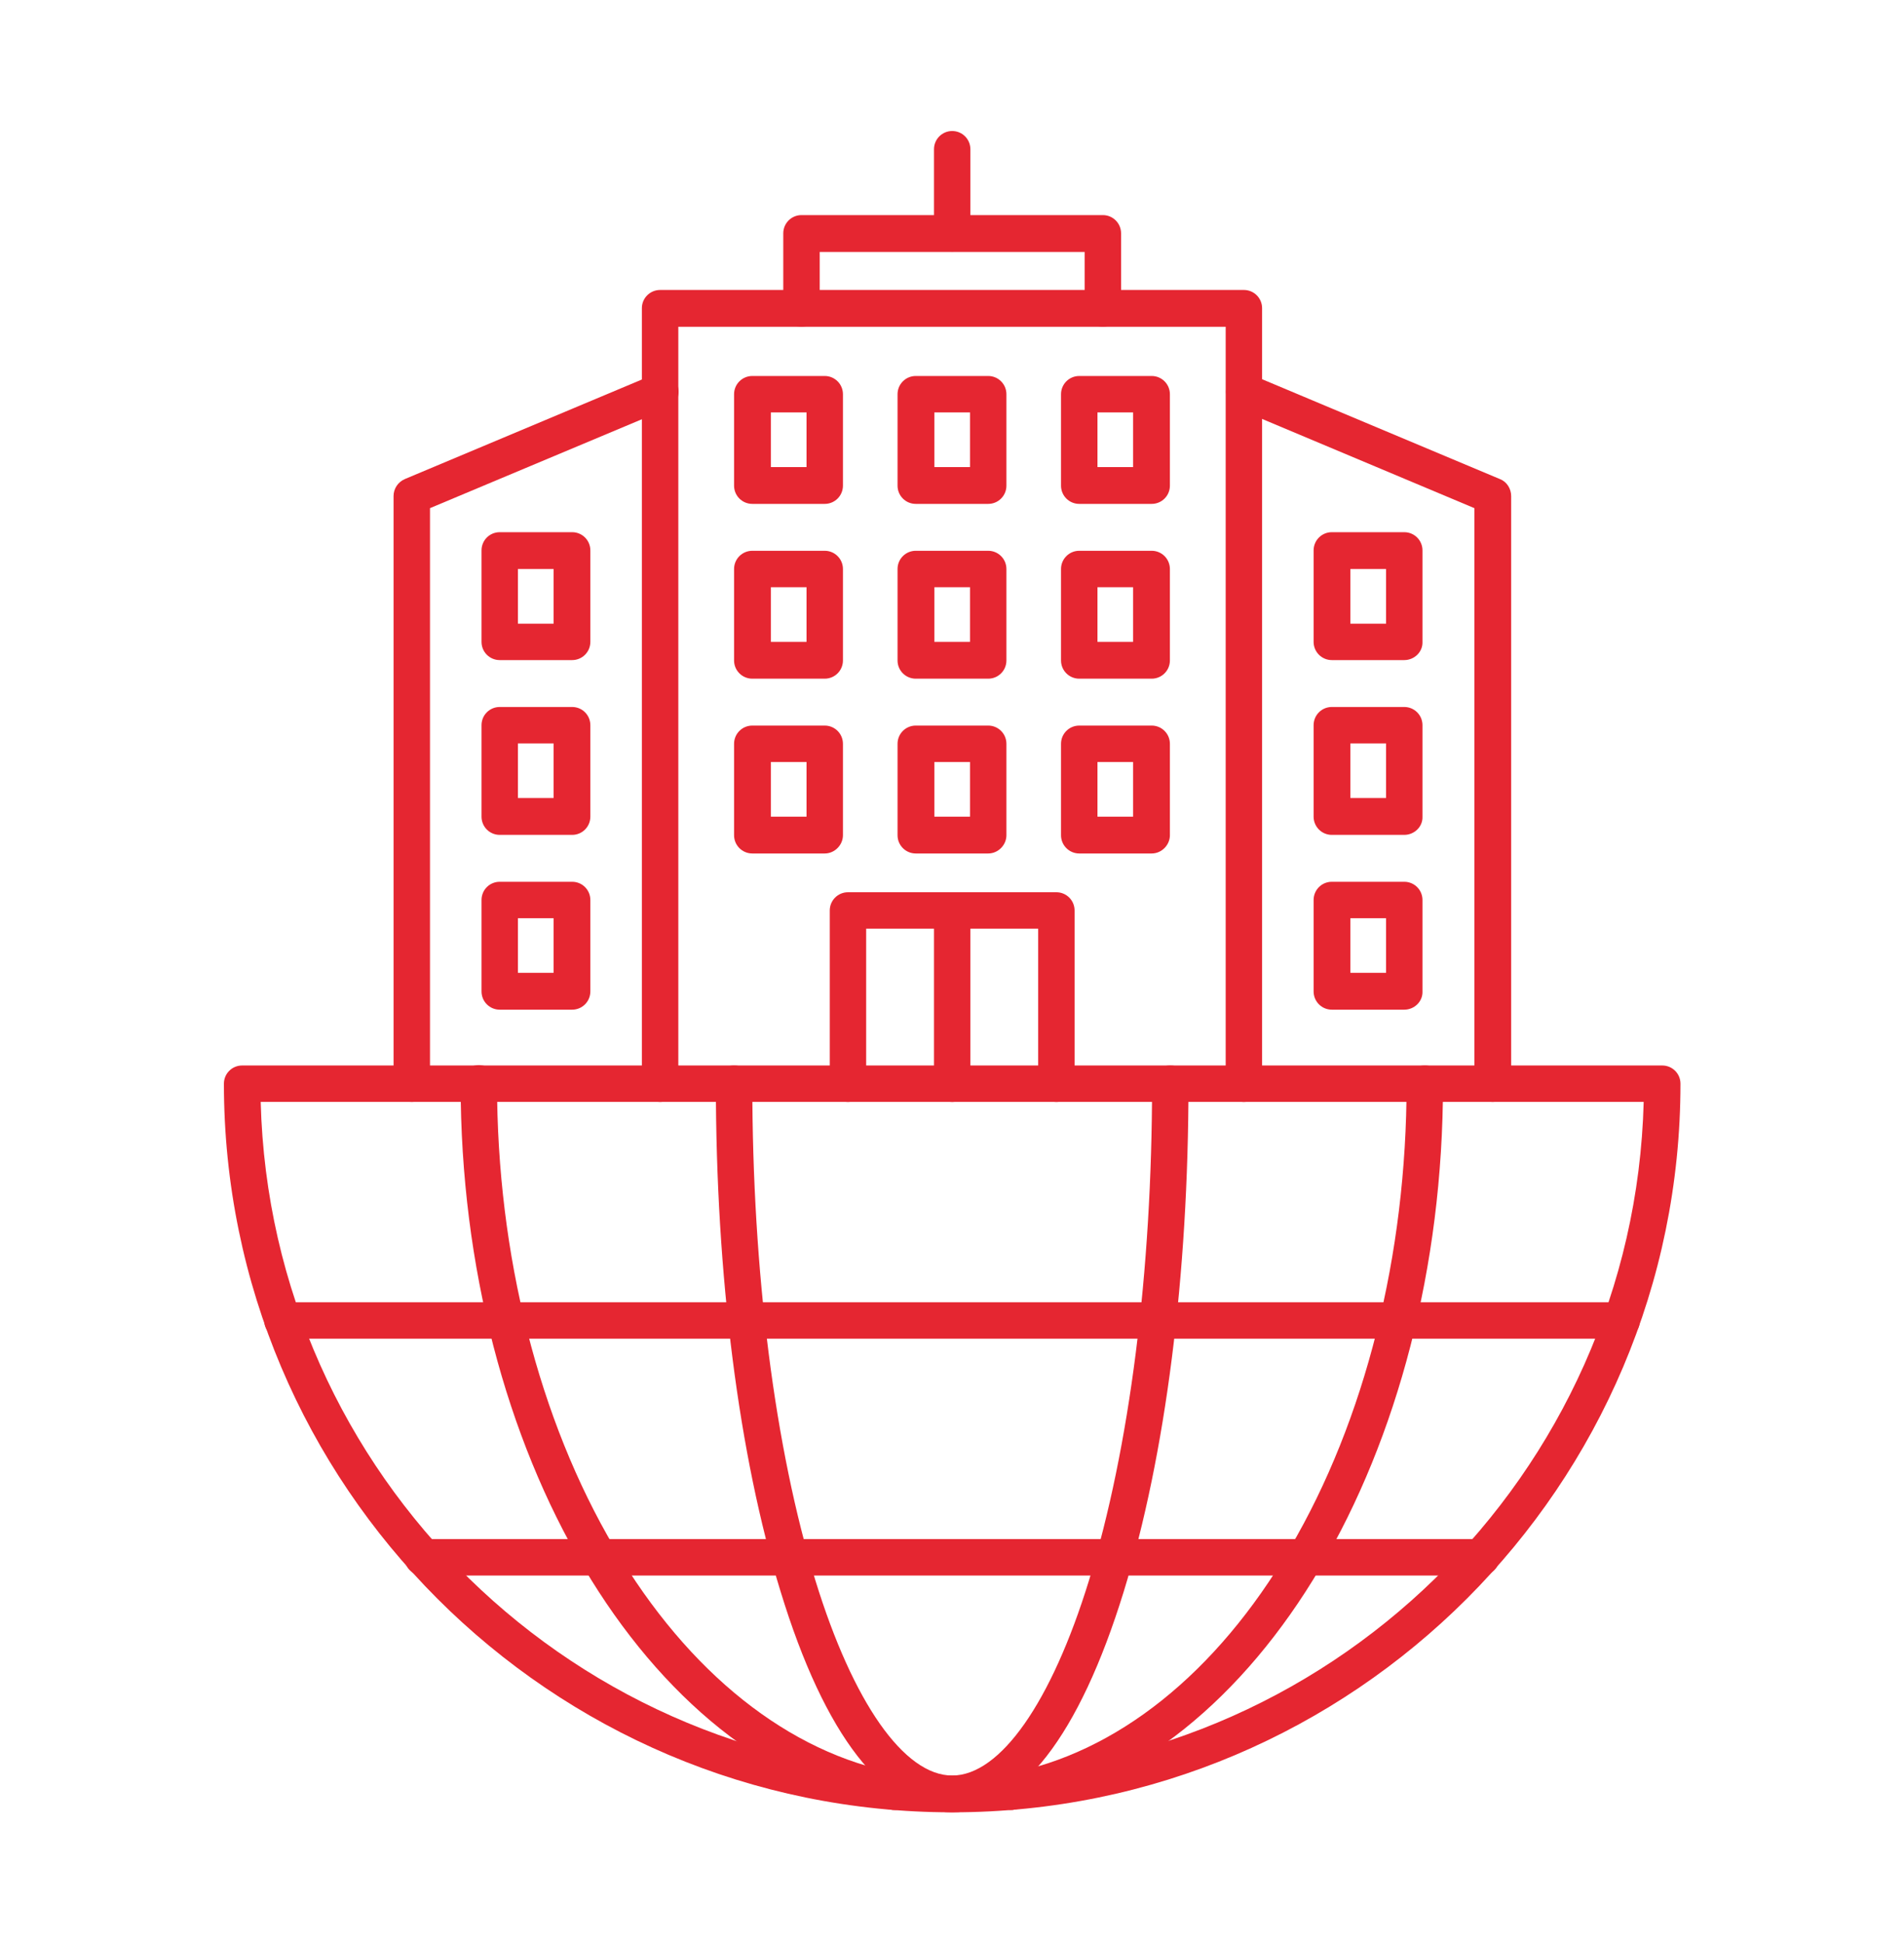
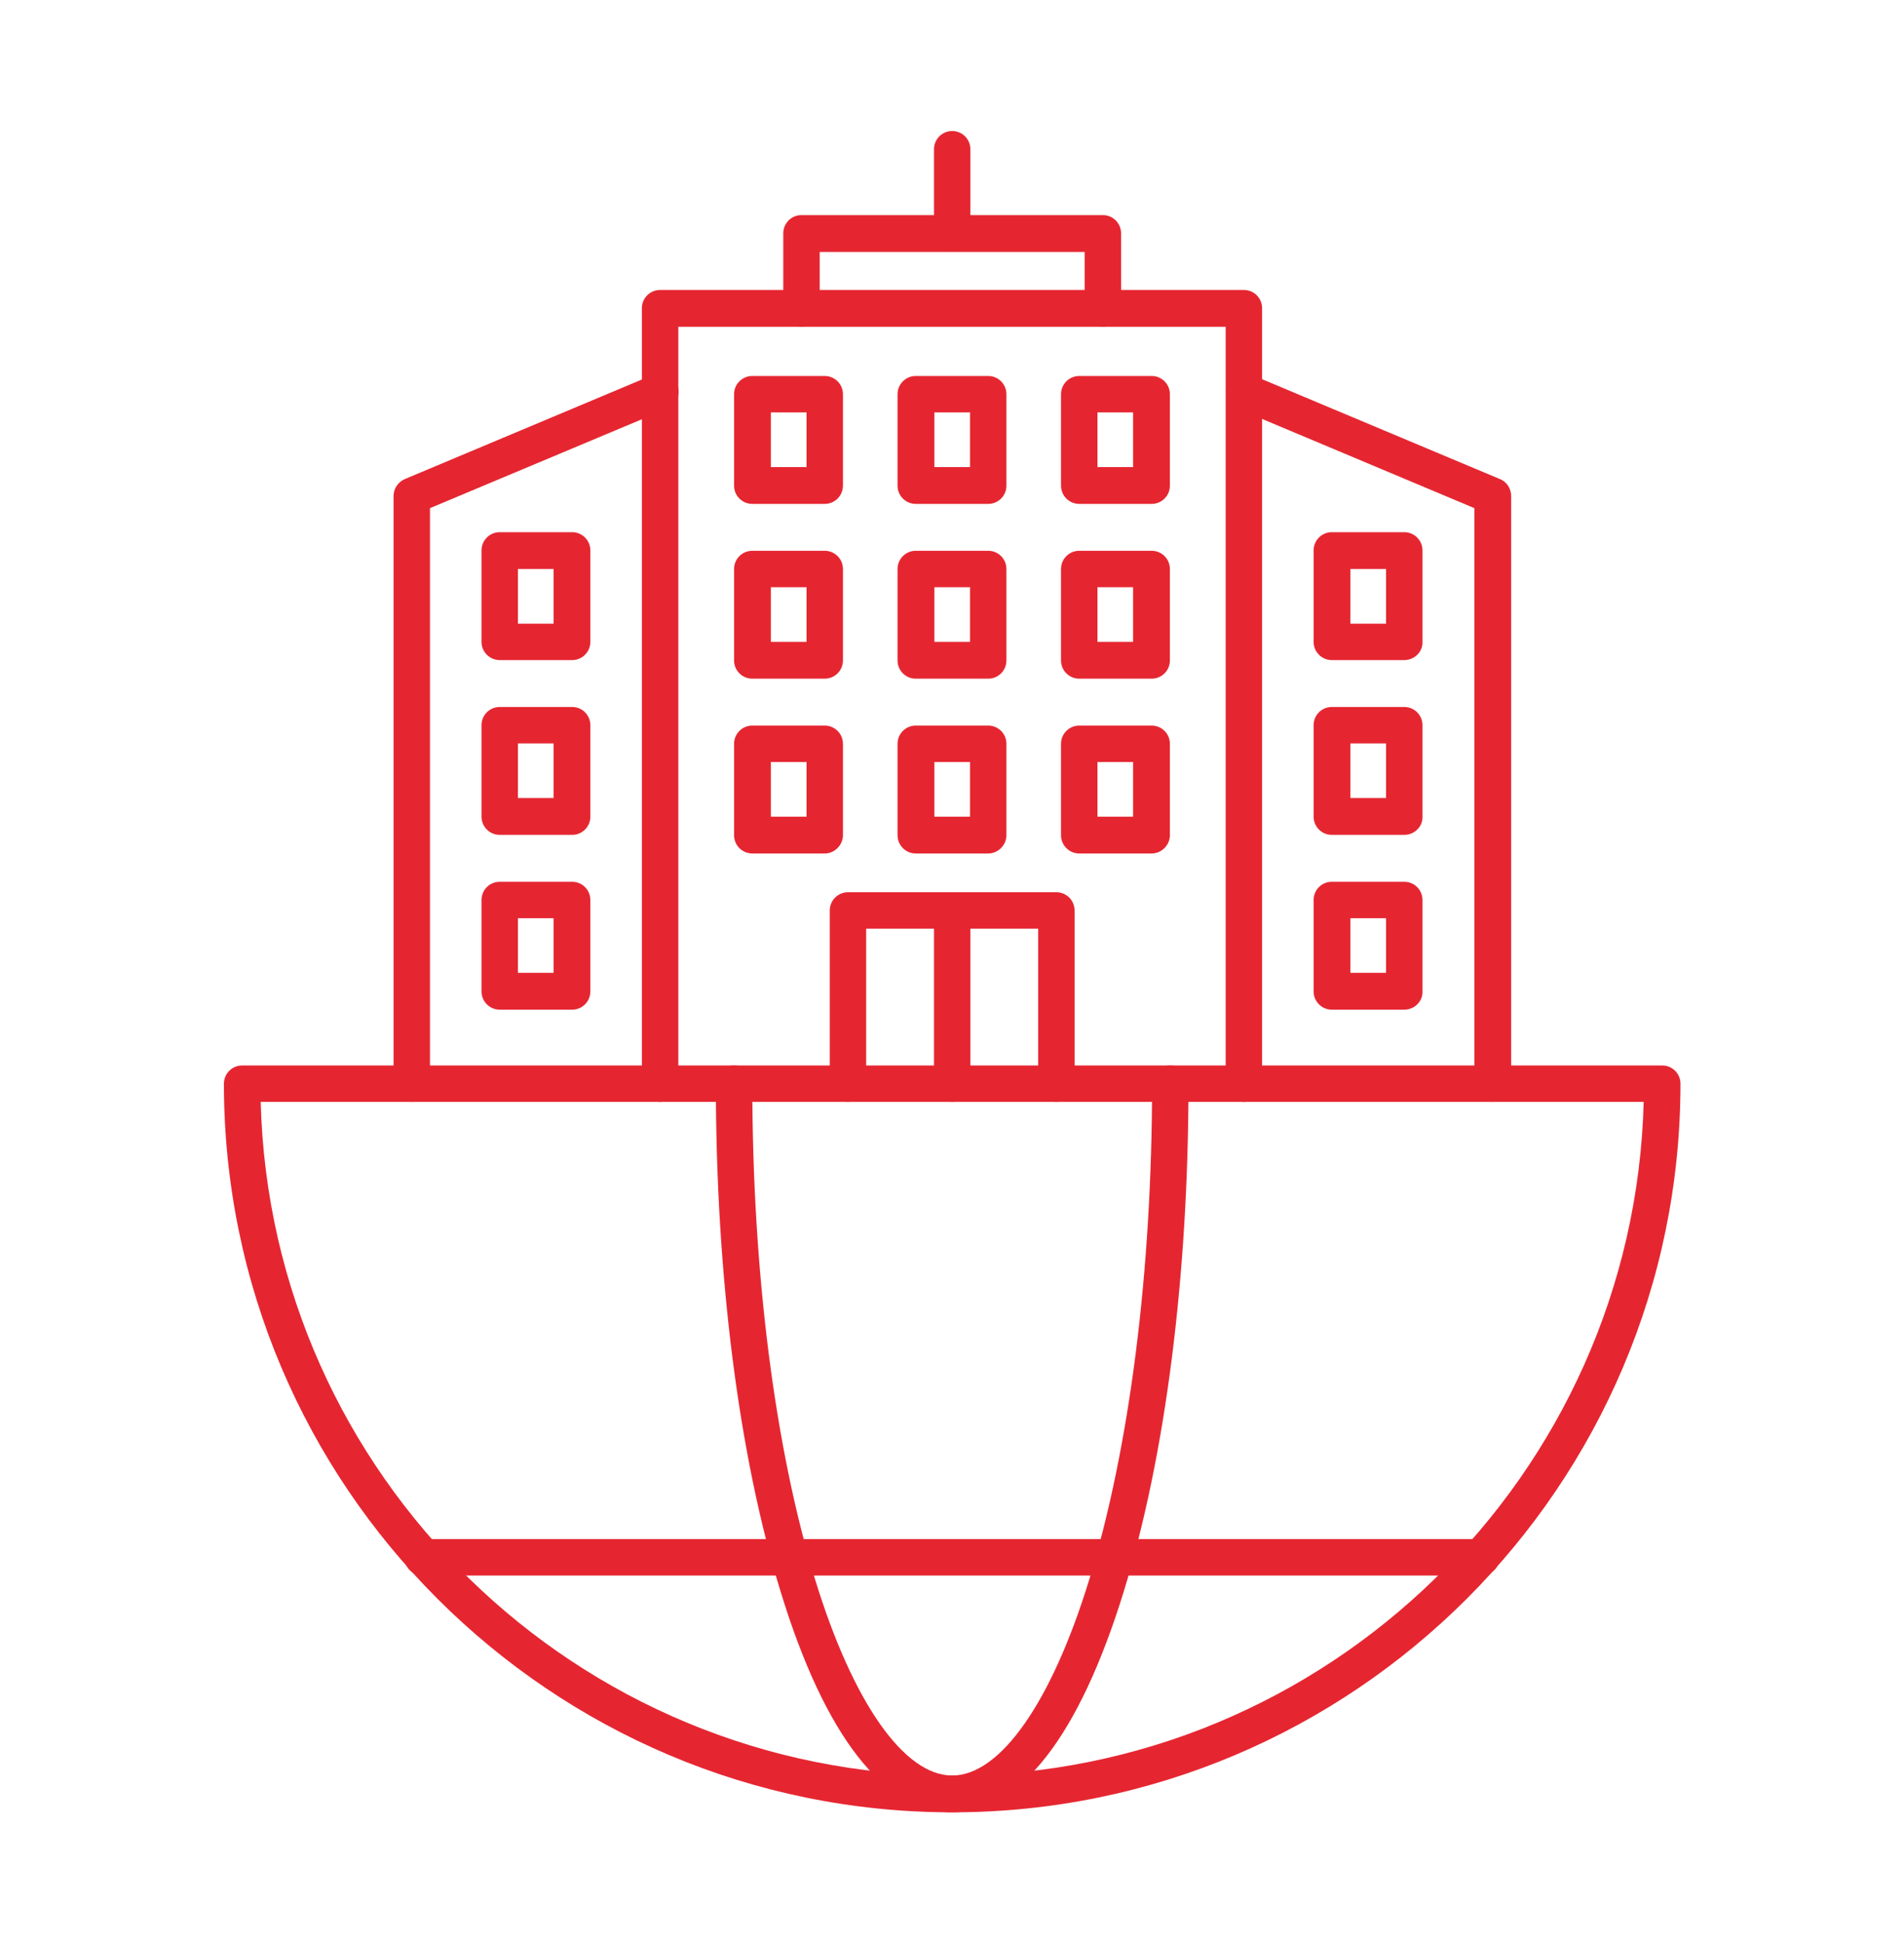
<svg xmlns="http://www.w3.org/2000/svg" width="50" height="51" viewBox="0 0 50 51" fill="none">
  <path fill-rule="evenodd" clip-rule="evenodd" d="M32.665 28.924C32.401 28.924 32.187 28.71 32.187 28.445V8.578H17.813V28.445C17.813 28.71 17.599 28.924 17.335 28.924C17.07 28.924 16.856 28.71 16.856 28.445V8.089C16.856 7.825 17.07 7.611 17.335 7.611H32.665C32.93 7.611 33.143 7.825 33.143 8.089V28.445C33.154 28.71 32.93 28.924 32.665 28.924Z" fill="#E52631" />
  <path fill-rule="evenodd" clip-rule="evenodd" d="M28.962 8.576C28.698 8.576 28.484 8.363 28.484 8.098V6.613H21.526V8.098C21.526 8.363 21.312 8.576 21.047 8.576C20.783 8.576 20.569 8.363 20.569 8.098V6.125C20.569 5.86 20.783 5.646 21.047 5.646H28.962C29.227 5.646 29.44 5.86 29.44 6.125V8.098C29.44 8.352 29.227 8.576 28.962 8.576Z" fill="#E52631" />
  <path fill-rule="evenodd" clip-rule="evenodd" d="M25.005 6.603C24.741 6.603 24.527 6.39 24.527 6.125V3.918C24.527 3.653 24.741 3.439 25.005 3.439C25.27 3.439 25.483 3.653 25.483 3.918V6.125C25.483 6.39 25.27 6.603 25.005 6.603Z" fill="#E52631" />
  <path fill-rule="evenodd" clip-rule="evenodd" d="M10.814 28.923C10.549 28.923 10.335 28.709 10.335 28.445V13.022C10.335 12.829 10.447 12.656 10.63 12.575L17.151 9.838C17.395 9.737 17.68 9.848 17.782 10.093C17.884 10.337 17.772 10.622 17.528 10.723L11.292 13.338V28.445C11.292 28.709 11.078 28.923 10.814 28.923Z" fill="#E52631" />
  <path fill-rule="evenodd" clip-rule="evenodd" d="M39.196 28.923C38.931 28.923 38.718 28.709 38.718 28.445V13.338L32.492 10.723C32.248 10.622 32.126 10.337 32.238 10.093C32.339 9.848 32.624 9.737 32.868 9.838L39.389 12.575C39.572 12.646 39.684 12.829 39.684 13.022V28.445C39.674 28.709 39.46 28.923 39.196 28.923Z" fill="#E52631" />
  <path fill-rule="evenodd" clip-rule="evenodd" d="M27.741 28.924C27.477 28.924 27.263 28.71 27.263 28.445V24.376H22.746V28.445C22.746 28.71 22.533 28.924 22.268 28.924C22.004 28.924 21.79 28.71 21.79 28.445V23.898C21.79 23.634 22.004 23.42 22.268 23.42H27.741C28.006 23.42 28.219 23.634 28.219 23.898V28.445C28.219 28.71 28.006 28.924 27.741 28.924Z" fill="#E52631" />
  <path fill-rule="evenodd" clip-rule="evenodd" d="M25.005 28.924C24.741 28.924 24.527 28.71 24.527 28.445V23.898C24.527 23.634 24.741 23.42 25.005 23.42C25.27 23.42 25.483 23.634 25.483 23.898V28.445C25.483 28.71 25.27 28.924 25.005 28.924Z" fill="#E52631" />
  <path fill-rule="evenodd" clip-rule="evenodd" d="M20.244 12.26H21.18V10.825H20.244V12.26ZM21.658 13.226H19.756C19.491 13.226 19.277 13.013 19.277 12.748V10.347C19.277 10.083 19.491 9.869 19.756 9.869H21.658C21.922 9.869 22.136 10.083 22.136 10.347V12.748C22.136 13.013 21.922 13.226 21.658 13.226Z" fill="#E52631" />
  <path fill-rule="evenodd" clip-rule="evenodd" d="M24.537 12.26H25.473V10.825H24.537V12.26ZM25.951 13.226H24.048C23.784 13.226 23.57 13.013 23.57 12.748V10.347C23.57 10.083 23.784 9.869 24.048 9.869H25.951C26.215 9.869 26.429 10.083 26.429 10.347V12.748C26.429 13.013 26.215 13.226 25.951 13.226Z" fill="#E52631" />
  <path fill-rule="evenodd" clip-rule="evenodd" d="M28.82 12.26H29.755V10.825H28.82V12.26ZM30.244 13.226H28.341C28.077 13.226 27.863 13.013 27.863 12.748V10.347C27.863 10.083 28.077 9.869 28.341 9.869H30.244C30.508 9.869 30.722 10.083 30.722 10.347V12.748C30.722 13.013 30.508 13.226 30.244 13.226Z" fill="#E52631" />
  <path fill-rule="evenodd" clip-rule="evenodd" d="M20.244 16.848H21.18V15.413H20.244V16.848ZM21.658 17.814H19.756C19.491 17.814 19.277 17.601 19.277 17.336V14.935C19.277 14.671 19.491 14.457 19.756 14.457H21.658C21.922 14.457 22.136 14.671 22.136 14.935V17.336C22.136 17.601 21.922 17.814 21.658 17.814Z" fill="#E52631" />
  <path fill-rule="evenodd" clip-rule="evenodd" d="M24.537 16.848H25.473V15.413H24.537V16.848ZM25.951 17.814H24.048C23.784 17.814 23.57 17.601 23.57 17.336V14.935C23.57 14.671 23.784 14.457 24.048 14.457H25.951C26.215 14.457 26.429 14.671 26.429 14.935V17.336C26.429 17.601 26.215 17.814 25.951 17.814Z" fill="#E52631" />
  <path fill-rule="evenodd" clip-rule="evenodd" d="M28.82 16.848H29.755V15.413H28.82V16.848ZM30.244 17.814H28.341C28.077 17.814 27.863 17.601 27.863 17.336V14.935C27.863 14.671 28.077 14.457 28.341 14.457H30.244C30.508 14.457 30.722 14.671 30.722 14.935V17.336C30.722 17.601 30.508 17.814 30.244 17.814Z" fill="#E52631" />
  <path fill-rule="evenodd" clip-rule="evenodd" d="M20.244 21.436H21.18V20.001H20.244V21.436ZM21.658 22.402H19.756C19.491 22.402 19.277 22.188 19.277 21.924V19.523C19.277 19.259 19.491 19.045 19.756 19.045H21.658C21.922 19.045 22.136 19.259 22.136 19.523V21.924C22.136 22.178 21.922 22.402 21.658 22.402Z" fill="#E52631" />
  <path fill-rule="evenodd" clip-rule="evenodd" d="M24.537 21.436H25.473V20.001H24.537V21.436ZM25.951 22.402H24.048C23.784 22.402 23.57 22.188 23.57 21.924V19.523C23.57 19.259 23.784 19.045 24.048 19.045H25.951C26.215 19.045 26.429 19.259 26.429 19.523V21.924C26.429 22.178 26.215 22.402 25.951 22.402Z" fill="#E52631" />
  <path fill-rule="evenodd" clip-rule="evenodd" d="M28.82 21.436H29.755V20.001H28.82V21.436ZM30.244 22.402H28.341C28.077 22.402 27.863 22.188 27.863 21.924V19.523C27.863 19.259 28.077 19.045 28.341 19.045H30.244C30.508 19.045 30.722 19.259 30.722 19.523V21.924C30.722 22.178 30.508 22.402 30.244 22.402Z" fill="#E52631" />
  <path fill-rule="evenodd" clip-rule="evenodd" d="M13.601 16.37H14.537V14.935H13.601V16.37ZM15.025 17.326H13.123C12.858 17.326 12.645 17.112 12.645 16.848V14.447C12.645 14.182 12.858 13.969 13.123 13.969H15.025C15.29 13.969 15.503 14.182 15.503 14.447V16.848C15.503 17.112 15.29 17.326 15.025 17.326Z" fill="#E52631" />
  <path fill-rule="evenodd" clip-rule="evenodd" d="M13.601 20.947H14.537V19.513H13.601V20.947ZM15.025 21.914H13.123C12.858 21.914 12.645 21.7 12.645 21.436V19.035C12.645 18.77 12.858 18.557 13.123 18.557H15.025C15.29 18.557 15.503 18.77 15.503 19.035V21.436C15.503 21.7 15.29 21.914 15.025 21.914Z" fill="#E52631" />
  <path fill-rule="evenodd" clip-rule="evenodd" d="M13.601 25.535H14.537V24.101H13.601V25.535ZM15.025 26.502H13.123C12.858 26.502 12.645 26.288 12.645 26.023V23.623C12.645 23.358 12.858 23.145 13.123 23.145H15.025C15.29 23.145 15.503 23.358 15.503 23.623V26.023C15.503 26.288 15.29 26.502 15.025 26.502Z" fill="#E52631" />
  <path fill-rule="evenodd" clip-rule="evenodd" d="M35.462 16.37H36.398V14.935H35.462V16.37ZM36.877 17.326H34.974C34.71 17.326 34.496 17.112 34.496 16.848V14.447C34.496 14.182 34.71 13.969 34.974 13.969H36.877C37.141 13.969 37.355 14.182 37.355 14.447V16.848C37.365 17.112 37.141 17.326 36.877 17.326Z" fill="#E52631" />
  <path fill-rule="evenodd" clip-rule="evenodd" d="M35.462 20.947H36.398V19.513H35.462V20.947ZM36.877 21.914H34.974C34.71 21.914 34.496 21.7 34.496 21.436V19.035C34.496 18.77 34.71 18.557 34.974 18.557H36.877C37.141 18.557 37.355 18.77 37.355 19.035V21.436C37.365 21.7 37.141 21.914 36.877 21.914Z" fill="#E52631" />
  <path fill-rule="evenodd" clip-rule="evenodd" d="M35.462 25.535H36.398V24.101H35.462V25.535ZM36.877 26.502H34.974C34.71 26.502 34.496 26.288 34.496 26.023V23.623C34.496 23.358 34.71 23.145 34.974 23.145H36.877C37.141 23.145 37.355 23.358 37.355 23.623V26.023C37.365 26.288 37.141 26.502 36.877 26.502Z" fill="#E52631" />
  <path fill-rule="evenodd" clip-rule="evenodd" d="M6.846 28.923C7.101 38.72 15.147 46.604 25.005 46.604C34.863 46.604 42.909 38.709 43.164 28.923H6.846ZM25.005 47.57C14.456 47.57 5.88 38.994 5.88 28.445C5.88 28.18 6.094 27.967 6.358 27.967H43.652C43.916 27.967 44.13 28.18 44.13 28.445C44.13 38.994 35.544 47.57 25.005 47.57Z" fill="#E52631" />
-   <path fill-rule="evenodd" clip-rule="evenodd" d="M26.562 47.509C26.338 47.509 26.134 47.347 26.084 47.113C26.033 46.848 26.206 46.604 26.47 46.553C29.308 46.024 31.943 43.928 33.876 40.633C35.849 37.275 36.938 32.942 36.938 28.445C36.938 28.181 37.152 27.967 37.416 27.967C37.681 27.967 37.894 28.181 37.894 28.445C37.894 38.12 33.052 46.309 26.633 47.499C26.613 47.509 26.582 47.509 26.562 47.509ZM23.489 47.509C23.459 47.509 23.428 47.509 23.398 47.499C16.958 46.309 12.096 38.11 12.096 28.435C12.096 28.171 12.309 27.957 12.574 27.957C12.838 27.957 13.052 28.171 13.052 28.435C13.052 32.932 14.151 37.265 16.134 40.622C18.077 43.918 20.722 46.014 23.561 46.543C23.825 46.594 23.998 46.848 23.947 47.102C23.917 47.347 23.713 47.509 23.489 47.509Z" fill="#E52631" />
  <path fill-rule="evenodd" clip-rule="evenodd" d="M25.005 47.57C23.224 47.57 21.658 45.566 20.498 41.772C19.399 38.201 18.799 33.47 18.799 28.445C18.799 28.18 19.013 27.967 19.277 27.967C19.542 27.967 19.756 28.18 19.756 28.445C19.756 33.379 20.346 38.008 21.414 41.487C22.401 44.691 23.743 46.604 25.005 46.604C26.266 46.604 27.609 44.691 28.596 41.487C29.664 38.008 30.254 33.379 30.254 28.445C30.254 28.18 30.468 27.967 30.732 27.967C30.997 27.967 31.21 28.18 31.21 28.445C31.21 33.47 30.61 38.201 29.511 41.772C28.341 45.566 26.785 47.57 25.005 47.57Z" fill="#E52631" />
  <path fill-rule="evenodd" clip-rule="evenodd" d="M38.901 41.355H11.099C10.834 41.355 10.621 41.141 10.621 40.877C10.621 40.612 10.834 40.398 11.099 40.398H38.901C39.166 40.398 39.38 40.612 39.38 40.877C39.38 41.141 39.166 41.355 38.901 41.355Z" fill="#E52631" />
-   <path fill-rule="evenodd" clip-rule="evenodd" d="M42.584 35.138H7.416C7.152 35.138 6.938 34.924 6.938 34.66C6.938 34.395 7.152 34.182 7.416 34.182H42.584C42.849 34.182 43.062 34.395 43.062 34.66C43.072 34.924 42.849 35.138 42.584 35.138Z" fill="#E52631" />
</svg>